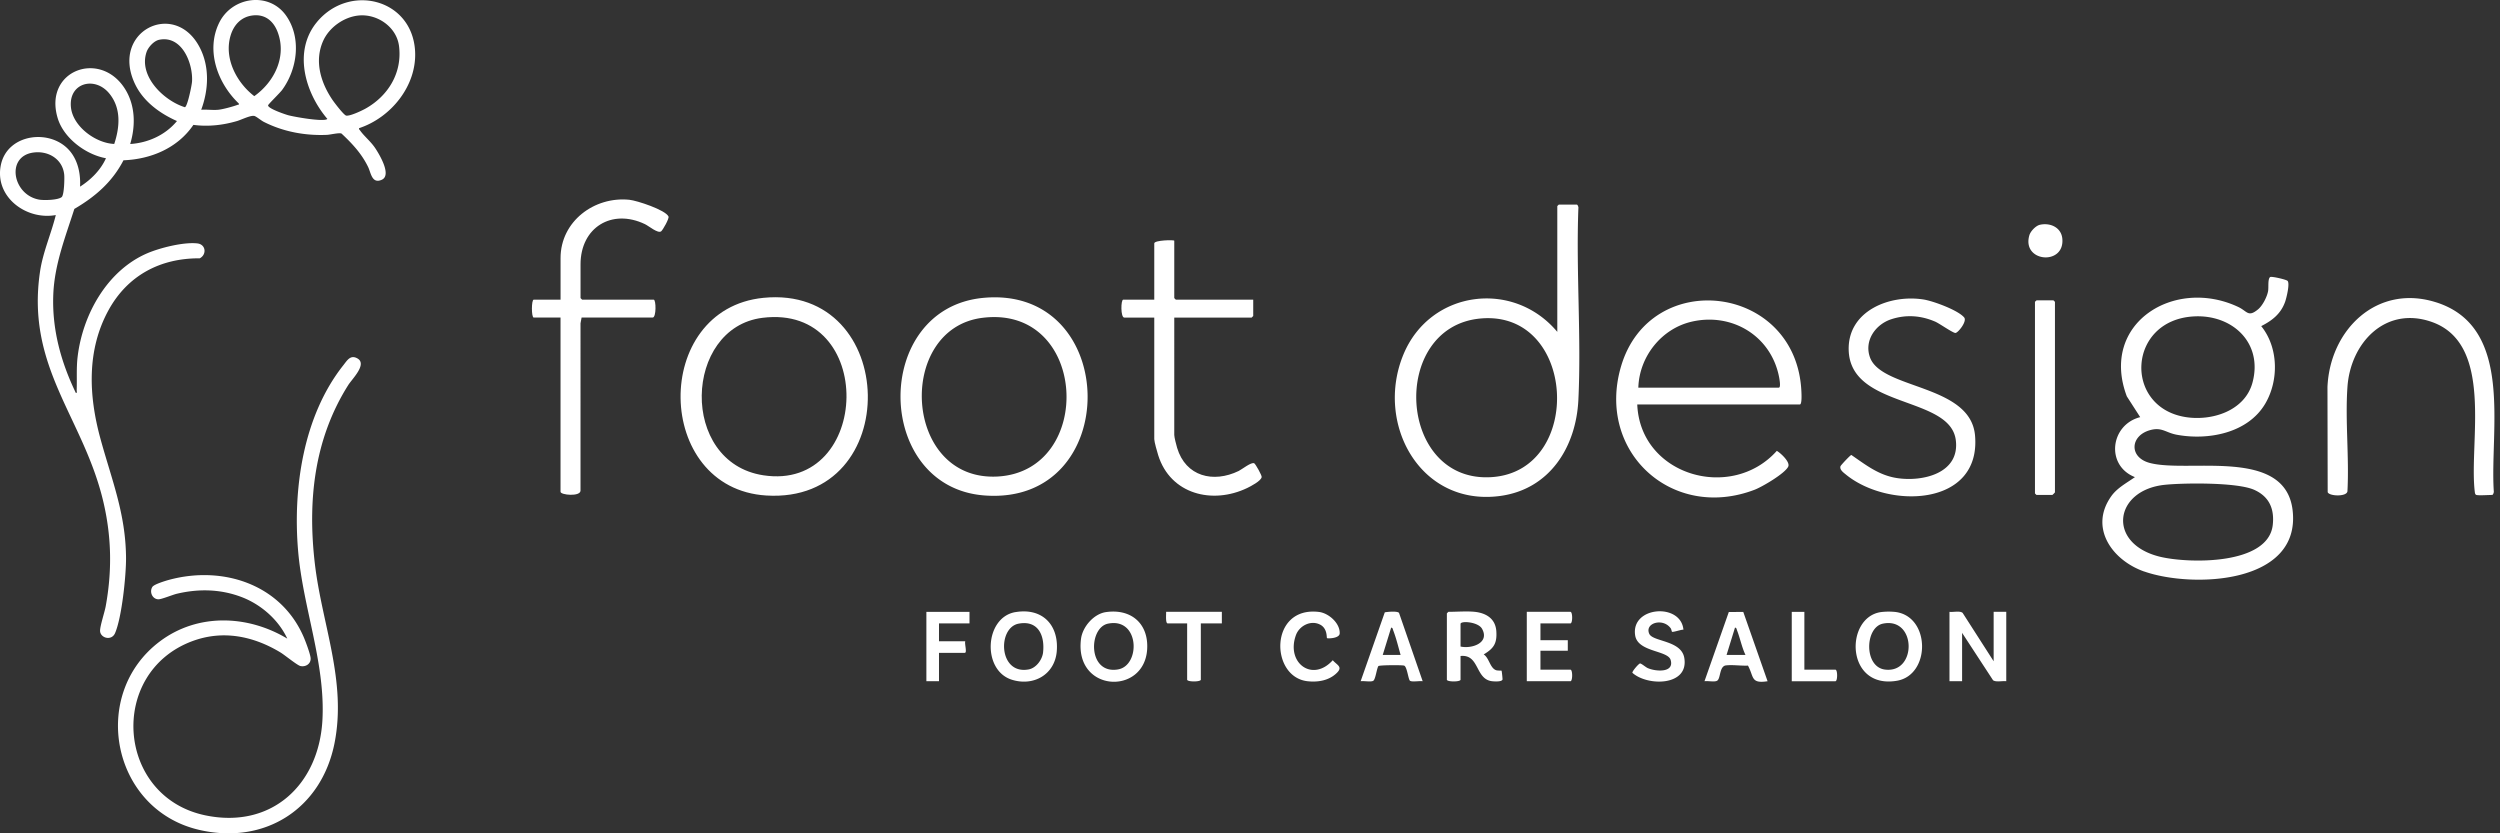
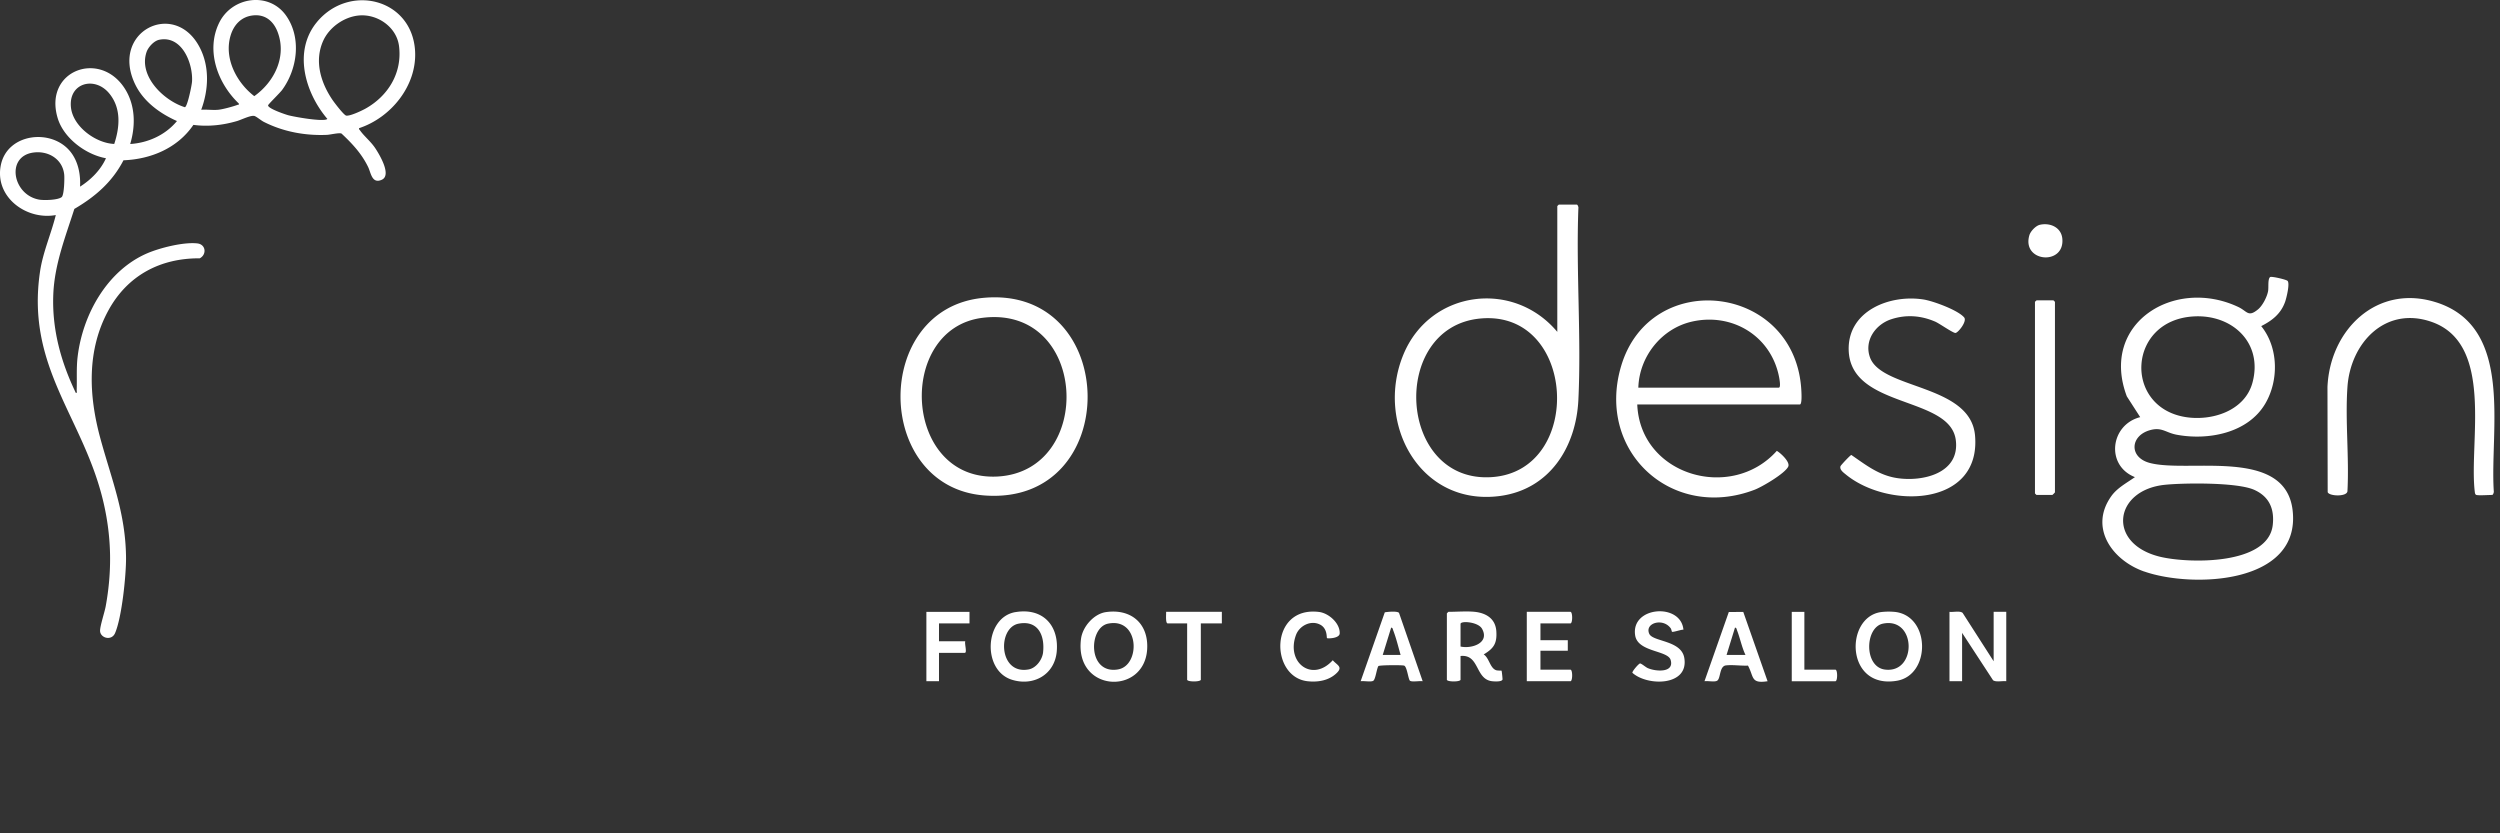
<svg xmlns="http://www.w3.org/2000/svg" width="345" height="115" fill="none">
  <rect width="100%" height="100%" fill="#333333" stroke="none" />
-   <path d="M174.113 65.826c.023-.238-.834-1.77-1.023-1.888-.372-.233-1.714.842-2.147 1.054-3.51 1.706-7.313.762-8.499-3.184-.113-.378-.395-1.465-.395-1.784V43.826h10.678c.014 0 .218-.204.218-.218v-2.252h-10.678c-.015 0-.218-.203-.218-.218v-7.917c0-.143-2.76-.082-2.76.363v7.772h-4.286c-.334 0-.375 2.47.145 2.47h4.141v16.779c0 .366.404 1.775.543 2.217 1.685 5.387 7.482 6.834 12.293 4.518.48-.23 1.935-.99 1.985-1.51l.003-.004zM73.649 43.823h3.704v24.043c0 .45 2.723.703 2.758-.148V44.616l.148-.793h9.806c.52 0 .48-2.47.145-2.47h-9.879c-.014 0-.218-.203-.218-.218v-4.649c0-5.105 4.324-7.743 8.894-5.552.546.261 1.787 1.328 2.232.988.23-.178 1.136-1.776 1.014-2.043-.413-.912-4.364-2.205-5.399-2.31-4.832-.49-9.498 2.97-9.498 8.046v5.738h-3.704c-.332 0-.332 2.47 0 2.47h-.003zm32.1 24.557c19.086 1.177 18.403-29.142-.39-27.28-15.486 1.537-15.146 26.321.39 27.28zm-.538-24.52c15.812-1.99 15.089 24.017.131 21.73-11.642-1.78-10.989-20.364-.131-21.73z" fill="#fff" />
-   <path d="M135.83 68.371c19.208 1.482 18.854-29.02-.105-27.268-15.414 1.424-15.161 26.092.105 27.268zm-.256-24.51c14.574-1.834 15.576 21.111 2.141 21.896-13.089.764-14.118-20.389-2.141-21.897zm139.55 47.392l-4.281-6.675c-.389-.322-1.297-.072-1.814-.145v9.577h1.741v-6.675l4.272 6.539c.415.299 1.3.064 1.823.136v-9.577h-1.741v6.82zm-58.406-5.223c.32 0 .32-1.597 0-1.597h-6.021v9.577h6.021c.32 0 .32-1.596 0-1.596h-4.135v-2.612h3.773v-1.451h-3.773v-2.322h4.135zm10.886 1.448c-.687-1.498 1.878-2.261 2.955-.772.095.133.136.447.177.475.13.1 1.282-.31 1.578-.287-.348-3.75-7.293-3.227-6.66.795.366 2.316 4.495 2.046 4.893 3.376.543 1.813-2.049 1.622-3.16 1.131-.276-.121-.903-.667-1.068-.638-.186.032-1.123 1.111-1.045 1.291 2.089 1.884 7.833 1.843 7.157-2.069-.418-2.429-4.325-2.211-4.824-3.302h-.003zm-45.438-1.286c1.048.537.885 1.79.96 1.869.073.075 1.727.06 1.753-.653.055-1.413-1.529-2.798-2.858-2.96-6.864-.839-6.794 8.979-1.582 9.562 1.454.163 2.998-.099 4.06-1.164.842-.841-.006-1.068-.577-1.735-2.804 3.111-6.49.357-5.076-3.483.47-1.276 2.046-2.086 3.314-1.436h.006zm-54.325 7.818h1.741v-3.918h3.555c.36 0-.055-1.268.073-1.596h-3.628V86.03h4.208v-1.596h-5.949v9.577zm33.302-7.98h2.684v7.763c0 .325 1.887.325 1.887 0v-7.764h2.902v-1.596h-7.691c.021.29-.116 1.596.218 1.596zm92.142 6.384h-4.281v-7.98h-1.741v9.576h6.022c.319 0 .319-1.596 0-1.596zm-46.802.081c-.871-.29-.964-1.698-1.733-2.185 1.396-.827 1.854-1.532 1.744-3.198-.113-1.712-1.373-2.508-2.98-2.679-1.077-.113-2.502 0-3.628 0a1.52 1.52 0 00-.218.218v9.142c0 .325 1.887.325 1.887 0v-3.265c2.661-.279 1.985 3.27 4.417 3.488.307.029 1.28.09 1.375-.244.018-.058-.093-1.172-.136-1.216-.026-.026-.511.009-.731-.064l.003.003zm-4.928-3.273v-3.12c0-.462 2.42-.299 2.963.664 1.103 1.956-1.416 2.801-2.963 2.456zm59.987-4.774a9.014 9.014 0 00-1.977.02c-5.026.728-4.89 10.697 2.22 9.475 4.664-.803 4.641-8.894-.24-9.495h-.003zm-1.425 7.952c-2.92-.384-2.769-5.828-.27-6.339 4.643-.949 4.716 6.925.27 6.338zm-107.498-7.93c-1.674.242-3.218 2.02-3.436 3.675-.972 7.412 8.75 7.882 9.127 1.437.206-3.535-2.226-5.613-5.691-5.111zm1.669 7.91c-4.194.716-4.107-5.759-1.384-6.316 4.376-.894 4.521 5.781 1.384 6.315zm-14.151-7.912c-4.26.714-4.652 7.992-.537 9.322 3.01.972 5.964-.688 6.234-3.915.302-3.634-1.991-6.025-5.694-5.404l-.003-.003zm3.811 5.552c-.111 1.007-.952 2.168-1.994 2.36-4.167.771-4.336-5.761-1.384-6.316 2.69-.505 3.63 1.628 3.375 3.956h.003zm47.153-5.52l-3.331 9.51c.418-.072 1.445.14 1.747-.067.313-.211.47-1.694.702-2.022.105-.145 3.279-.16 3.552-.067.409.14.572 1.927.81 2.092.281.198 1.347-.008 1.75.064l-3.265-9.432c-.232-.278-1.558-.15-1.965-.078zm-.284 5.883l1.164-3.773c.226.023.22.22.278.371.409 1.042.714 2.313 1.025 3.402h-2.467zm47.76-5.929l-3.358 9.556c.444-.075 1.393.142 1.745-.07.507-.304.29-2.008 1.221-2.115.926-.108 2.081.075 3.036.029.844 1.552.354 2.522 2.705 2.156l-3.352-9.562-1.997.006zm-.31 5.928l1.163-3.772c.227.023.221.22.279.371.432 1.103.656 2.325 1.169 3.401h-2.611zM49.32 49.46c-.96-.545-1.418.283-1.93.93-5.54 6.986-6.997 17.017-6.245 25.693.676 7.81 3.777 15.474 3.349 23.296-.492 8.924-7.034 15.036-16.15 13.14-12.303-2.557-13.497-19.7-1.79-24.046 4.216-1.563 8.415-.694 12.158 1.569.586.355 2.304 1.77 2.744 1.87.708.159 1.451-.288 1.412-1.063-.03-.565-.678-2.281-.932-2.876-3.134-7.354-11.205-9.971-18.638-7.947-.482.132-2.031.602-2.266.962-.439.671-.028 1.683.811 1.716.434.016 1.963-.625 2.56-.766 3.005-.713 6.033-.65 8.934.454 2.684 1.022 5.09 3.125 6.31 5.738-5.452-3.275-12.352-3.538-17.564.367-9.755 7.303-6.69 23.155 5.318 26.005 9.084 2.156 16.961-2.85 18.765-11.952 1.695-8.563-1.737-16.415-2.712-24.737-1.02-8.688-.116-17.195 4.607-24.678.549-.867 2.654-2.887 1.261-3.676h-.002zM43.793 2.978c-3.395 4.017-1.714 9.794 1.386 13.435-.457.452-4.624-.293-5.422-.517-.429-.12-2.834-.933-2.758-1.37.025-.14 1.635-1.706 1.932-2.11 2.115-2.889 2.694-7.167.577-10.222-2.36-3.404-7.5-2.664-9.266.957-1.87 3.835-.205 8.345 2.712 11.131.037.24-.032.139-.157.185-.645.235-2.006.613-2.666.68-.749.076-1.602-.055-2.363 0 1.035-2.79 1.18-5.996-.252-8.685-3.48-6.533-12.289-2.107-8.901 5.097 1.141 2.426 3.415 4.084 5.807 5.145-1.587 1.923-3.976 3.011-6.455 3.17.745-2.48.72-5.225-.643-7.485C13.928 6.764 5.951 9.7 7.967 16.325c.84 2.759 3.883 5.014 6.655 5.512-.722 1.623-2.078 2.97-3.574 3.92.085-1.692-.254-3.489-1.338-4.833-2.608-3.238-8.662-2.532-9.584 1.812-.936 4.405 3.475 7.689 7.575 6.942-.643 2.596-1.78 5.117-2.176 7.796-1.986 13.397 6.138 20.232 8.811 32.094 1.068 4.737 1.123 9.321.252 14.095-.155.846-.782 2.707-.778 3.38.007 1.001 1.578 1.458 2.067.333.938-2.163 1.53-7.952 1.517-10.37-.04-6.156-1.992-10.81-3.547-16.52-1.603-5.884-1.898-12.12 1.1-17.627 2.625-4.822 7.137-7.245 12.621-7.21.994-.531.84-1.92-.32-2.056-1.889-.221-5.182.607-6.941 1.366-5.535 2.389-8.9 8.465-9.594 14.274-.187 1.568-.074 3.04-.129 4.599-.005.138.088.428-.113.4-2.073-4.305-3.32-8.827-3.113-13.66.175-4.105 1.67-7.88 2.903-11.74 2.876-1.68 5.23-3.711 6.78-6.711 3.803-.148 7.467-1.684 9.649-4.887 2.031.272 4.077.044 6.033-.533.592-.175 1.953-.857 2.416-.687.302.11.9.618 1.27.807 2.685 1.36 5.704 1.921 8.713 1.79.464-.021 1.688-.328 2.011-.178 1.483 1.39 2.781 2.777 3.676 4.628.383.794.519 2.364 1.886 1.742 1.389-.632-.339-3.49-.901-4.34-.618-.937-1.564-1.682-2.124-2.489-.067-.097-.16-.115-.113-.288 4.404-1.453 8.009-5.885 7.723-10.666-.431-7.206-9.03-9.318-13.493-4.04l.005-.002zM8.512 27.196c-.503.425-2.465.468-3.118.35-3.648-.652-4.612-5.937-.828-6.488 2.046-.3 4.059.853 4.294 3.025.056.5 0 2.823-.346 3.113h-.002zm7.255-7.333c-2.54-.097-5.675-2.378-5.973-5.016-.383-3.41 3.282-4.397 5.288-1.946 1.658 2.025 1.46 4.612.683 6.962h.002zm10.73-8.581c-.03.477-.625 3.436-.985 3.514-2.917-.908-6.413-4.291-5.292-7.603.23-.685 1.024-1.559 1.753-1.706 3.143-.637 4.686 3.263 4.526 5.795h-.002zm8.593 1.986c-2.466-1.894-4.223-5.27-3.254-8.408.438-1.42 1.416-2.493 2.935-2.715 1.746-.253 2.95.706 3.545 2.281 1.28 3.376-.455 6.877-3.227 8.842zm15.312 1.74c-.512.284-2.096 1.032-2.622.946-.32-.05-1.628-1.773-1.889-2.156-1.633-2.394-2.541-5.382-1.291-8.166.828-1.84 2.816-3.256 4.815-3.484 2.606-.298 5.313 1.55 5.65 4.208.468 3.688-1.5 6.902-4.663 8.653zm232.964 26.436h-2.324c-.046.073-.217.177-.217.218v26.425c0 .015.203.218.217.218h2.178c.027 0 .363-.337.363-.363v-26.28c0-.014-.203-.218-.217-.218zM281.51 31.02c-.572.127-1.292.882-1.458 1.446-1.083 3.72 4.882 4.233 4.551.484-.137-1.559-1.661-2.25-3.093-1.93zm-63.69-2.289c.032-.148-.105-.5-.227-.5h-2.468c-.015 0-.218.204-.218.218V45.8c-6.063-7.25-17.533-5.767-21.224 3.096-3.958 9.513 2.265 21.015 13.308 19.551 6.871-.912 10.515-6.766 10.826-13.276.415-8.691-.331-17.714 0-26.44h.003zm-11.845 37.103c-13.123 1.004-14.319-20.693-1.696-21.878 13.259-1.246 14.354 20.91 1.696 21.878zm66.58-5.738c-.622-7.088-12.882-6.33-14.494-10.77-.842-2.318.758-4.563 2.942-5.274 2.05-.668 4.097-.514 6.06.337.587.255 2.469 1.594 2.797 1.56.369-.039 1.632-1.618 1.193-2.141-.845-1.008-4.26-2.262-5.581-2.474-4.634-.75-10.529 1.545-10.352 7.013.264 8.072 13.982 6.249 14.778 12.373.598 4.614-4.6 5.808-8.152 5.247-2.497-.394-4.251-1.803-6.26-3.182-.128 0-1.464 1.42-1.502 1.56-.133.475.387.844.718 1.117 5.854 4.82 18.715 4.49 17.853-5.366zm-25.778 4.286c.29-.619-1.037-1.859-1.577-2.164-6.278 7.03-18.855 3.41-19.258-6.4h22.432c.317 0 .232-1.495.218-1.812-.683-14.815-20.879-17.205-24.898-3.412-3.426 11.752 7.062 21.338 18.443 16.99 1.045-.4 4.196-2.247 4.643-3.2l-.003-.002zM233.46 44.389c5.558-1.278 10.936 1.954 12.048 7.62.052.267.282 1.486-.035 1.486H226.09c.131-4.286 3.191-8.145 7.373-9.106h-.003zm102.759-2.657c-8.145-2.617-14.697 3.734-15.028 11.69l.029 14.488c.169.575 2.646.677 2.727-.119.253-4.698-.322-9.716 0-14.377.418-6.098 5.23-11.226 11.619-8.993 8.653 3.026 5.148 16.566 5.947 23.382.02.171.034.441.226.5.32.098 1.702 0 2.178 0 .119 0 .256-.352.227-.5-.561-8.512 2.831-22.621-7.919-26.071h-.006zm-40.326 37.131c6.644 2.326 21.668 1.775 20.489-8.438-1.013-8.77-14.4-5.105-19.734-6.545-2.861-.773-2.686-3.717.003-4.504 1.678-.494 2.192.33 3.74.618 4.341.807 9.803-.215 12.205-4.274 1.902-3.218 1.841-7.768-.549-10.716 1.522-.772 2.721-1.707 3.305-3.371.182-.52.676-2.535.328-2.875-.189-.186-2.239-.665-2.408-.52-.342.294-.183 1.365-.273 1.914-.13.787-.76 2.021-1.385 2.535-1.379 1.141-1.475.27-2.732-.325-8.811-4.161-19.169 2.253-15.382 12.333l1.847 2.869c-4.132 1.054-4.8 6.673-.726 8.279-1.109.784-2.445 1.48-3.258 2.622-3.122 4.379.151 8.871 4.533 10.404l-.003-.006zm6.827-35.197c5.357-.308 9.597 3.659 8.122 9.135-1.057 3.926-5.657 5.355-9.307 4.742-8.494-1.423-7.939-13.352 1.188-13.877h-.003zm-3.92 23.23c2.718-.264 9.939-.345 12.28.7 2.07.927 2.808 2.623 2.561 4.847-.624 5.587-11.679 5.334-15.567 4.385-7.399-1.81-6.348-9.24.726-9.931z" fill="#fff" />
+   <path d="M135.83 68.371c19.208 1.482 18.854-29.02-.105-27.268-15.414 1.424-15.161 26.092.105 27.268zm-.256-24.51c14.574-1.834 15.576 21.111 2.141 21.896-13.089.764-14.118-20.389-2.141-21.897zm139.55 47.392l-4.281-6.675c-.389-.322-1.297-.072-1.814-.145v9.577h1.741v-6.675l4.272 6.539c.415.299 1.3.064 1.823.136v-9.577h-1.741v6.82zm-58.406-5.223c.32 0 .32-1.597 0-1.597h-6.021v9.577h6.021c.32 0 .32-1.596 0-1.596h-4.135v-2.612h3.773v-1.451h-3.773v-2.322h4.135zm10.886 1.448c-.687-1.498 1.878-2.261 2.955-.772.095.133.136.447.177.475.13.1 1.282-.31 1.578-.287-.348-3.75-7.293-3.227-6.66.795.366 2.316 4.495 2.046 4.893 3.376.543 1.813-2.049 1.622-3.16 1.131-.276-.121-.903-.667-1.068-.638-.186.032-1.123 1.111-1.045 1.291 2.089 1.884 7.833 1.843 7.157-2.069-.418-2.429-4.325-2.211-4.824-3.302h-.003zm-45.438-1.286c1.048.537.885 1.79.96 1.869.073.075 1.727.06 1.753-.653.055-1.413-1.529-2.798-2.858-2.96-6.864-.839-6.794 8.979-1.582 9.562 1.454.163 2.998-.099 4.06-1.164.842-.841-.006-1.068-.577-1.735-2.804 3.111-6.49.357-5.076-3.483.47-1.276 2.046-2.086 3.314-1.436h.006zm-54.325 7.818h1.741v-3.918h3.555c.36 0-.055-1.268.073-1.596h-3.628V86.03h4.208v-1.596h-5.949v9.577zm33.302-7.98h2.684v7.763c0 .325 1.887.325 1.887 0v-7.764h2.902v-1.596h-7.691c.021.29-.116 1.596.218 1.596zm92.142 6.384h-4.281v-7.98h-1.741v9.576h6.022c.319 0 .319-1.596 0-1.596zm-46.802.081c-.871-.29-.964-1.698-1.733-2.185 1.396-.827 1.854-1.532 1.744-3.198-.113-1.712-1.373-2.508-2.98-2.679-1.077-.113-2.502 0-3.628 0a1.52 1.52 0 00-.218.218v9.142c0 .325 1.887.325 1.887 0v-3.265c2.661-.279 1.985 3.27 4.417 3.488.307.029 1.28.09 1.375-.244.018-.058-.093-1.172-.136-1.216-.026-.026-.511.009-.731-.064l.003.003zm-4.928-3.273v-3.12c0-.462 2.42-.299 2.963.664 1.103 1.956-1.416 2.801-2.963 2.456zm59.987-4.774a9.014 9.014 0 00-1.977.02c-5.026.728-4.89 10.697 2.22 9.475 4.664-.803 4.641-8.894-.24-9.495h-.003zm-1.425 7.952c-2.92-.384-2.769-5.828-.27-6.339 4.643-.949 4.716 6.925.27 6.338zm-107.498-7.93c-1.674.242-3.218 2.02-3.436 3.675-.972 7.412 8.75 7.882 9.127 1.437.206-3.535-2.226-5.613-5.691-5.111zm1.669 7.91c-4.194.716-4.107-5.759-1.384-6.316 4.376-.894 4.521 5.781 1.384 6.315zm-14.151-7.912c-4.26.714-4.652 7.992-.537 9.322 3.01.972 5.964-.688 6.234-3.915.302-3.634-1.991-6.025-5.694-5.404l-.003-.003zm3.811 5.552c-.111 1.007-.952 2.168-1.994 2.36-4.167.771-4.336-5.761-1.384-6.316 2.69-.505 3.63 1.628 3.375 3.956h.003zm47.153-5.52l-3.331 9.51c.418-.072 1.445.14 1.747-.067.313-.211.47-1.694.702-2.022.105-.145 3.279-.16 3.552-.067.409.14.572 1.927.81 2.092.281.198 1.347-.008 1.75.064l-3.265-9.432c-.232-.278-1.558-.15-1.965-.078zm-.284 5.883l1.164-3.773c.226.023.22.22.278.371.409 1.042.714 2.313 1.025 3.402h-2.467zm47.76-5.929l-3.358 9.556c.444-.075 1.393.142 1.745-.07.507-.304.29-2.008 1.221-2.115.926-.108 2.081.075 3.036.029.844 1.552.354 2.522 2.705 2.156l-3.352-9.562-1.997.006zm-.31 5.928l1.163-3.772c.227.023.221.22.279.371.432 1.103.656 2.325 1.169 3.401h-2.611zM49.32 49.46h-.002zM43.793 2.978c-3.395 4.017-1.714 9.794 1.386 13.435-.457.452-4.624-.293-5.422-.517-.429-.12-2.834-.933-2.758-1.37.025-.14 1.635-1.706 1.932-2.11 2.115-2.889 2.694-7.167.577-10.222-2.36-3.404-7.5-2.664-9.266.957-1.87 3.835-.205 8.345 2.712 11.131.037.24-.032.139-.157.185-.645.235-2.006.613-2.666.68-.749.076-1.602-.055-2.363 0 1.035-2.79 1.18-5.996-.252-8.685-3.48-6.533-12.289-2.107-8.901 5.097 1.141 2.426 3.415 4.084 5.807 5.145-1.587 1.923-3.976 3.011-6.455 3.17.745-2.48.72-5.225-.643-7.485C13.928 6.764 5.951 9.7 7.967 16.325c.84 2.759 3.883 5.014 6.655 5.512-.722 1.623-2.078 2.97-3.574 3.92.085-1.692-.254-3.489-1.338-4.833-2.608-3.238-8.662-2.532-9.584 1.812-.936 4.405 3.475 7.689 7.575 6.942-.643 2.596-1.78 5.117-2.176 7.796-1.986 13.397 6.138 20.232 8.811 32.094 1.068 4.737 1.123 9.321.252 14.095-.155.846-.782 2.707-.778 3.38.007 1.001 1.578 1.458 2.067.333.938-2.163 1.53-7.952 1.517-10.37-.04-6.156-1.992-10.81-3.547-16.52-1.603-5.884-1.898-12.12 1.1-17.627 2.625-4.822 7.137-7.245 12.621-7.21.994-.531.84-1.92-.32-2.056-1.889-.221-5.182.607-6.941 1.366-5.535 2.389-8.9 8.465-9.594 14.274-.187 1.568-.074 3.04-.129 4.599-.005.138.088.428-.113.4-2.073-4.305-3.32-8.827-3.113-13.66.175-4.105 1.67-7.88 2.903-11.74 2.876-1.68 5.23-3.711 6.78-6.711 3.803-.148 7.467-1.684 9.649-4.887 2.031.272 4.077.044 6.033-.533.592-.175 1.953-.857 2.416-.687.302.11.9.618 1.27.807 2.685 1.36 5.704 1.921 8.713 1.79.464-.021 1.688-.328 2.011-.178 1.483 1.39 2.781 2.777 3.676 4.628.383.794.519 2.364 1.886 1.742 1.389-.632-.339-3.49-.901-4.34-.618-.937-1.564-1.682-2.124-2.489-.067-.097-.16-.115-.113-.288 4.404-1.453 8.009-5.885 7.723-10.666-.431-7.206-9.03-9.318-13.493-4.04l.005-.002zM8.512 27.196c-.503.425-2.465.468-3.118.35-3.648-.652-4.612-5.937-.828-6.488 2.046-.3 4.059.853 4.294 3.025.056.5 0 2.823-.346 3.113h-.002zm7.255-7.333c-2.54-.097-5.675-2.378-5.973-5.016-.383-3.41 3.282-4.397 5.288-1.946 1.658 2.025 1.46 4.612.683 6.962h.002zm10.73-8.581c-.03.477-.625 3.436-.985 3.514-2.917-.908-6.413-4.291-5.292-7.603.23-.685 1.024-1.559 1.753-1.706 3.143-.637 4.686 3.263 4.526 5.795h-.002zm8.593 1.986c-2.466-1.894-4.223-5.27-3.254-8.408.438-1.42 1.416-2.493 2.935-2.715 1.746-.253 2.95.706 3.545 2.281 1.28 3.376-.455 6.877-3.227 8.842zm15.312 1.74c-.512.284-2.096 1.032-2.622.946-.32-.05-1.628-1.773-1.889-2.156-1.633-2.394-2.541-5.382-1.291-8.166.828-1.84 2.816-3.256 4.815-3.484 2.606-.298 5.313 1.55 5.65 4.208.468 3.688-1.5 6.902-4.663 8.653zm232.964 26.436h-2.324c-.046.073-.217.177-.217.218v26.425c0 .015.203.218.217.218h2.178c.027 0 .363-.337.363-.363v-26.28c0-.014-.203-.218-.217-.218zM281.51 31.02c-.572.127-1.292.882-1.458 1.446-1.083 3.72 4.882 4.233 4.551.484-.137-1.559-1.661-2.25-3.093-1.93zm-63.69-2.289c.032-.148-.105-.5-.227-.5h-2.468c-.015 0-.218.204-.218.218V45.8c-6.063-7.25-17.533-5.767-21.224 3.096-3.958 9.513 2.265 21.015 13.308 19.551 6.871-.912 10.515-6.766 10.826-13.276.415-8.691-.331-17.714 0-26.44h.003zm-11.845 37.103c-13.123 1.004-14.319-20.693-1.696-21.878 13.259-1.246 14.354 20.91 1.696 21.878zm66.58-5.738c-.622-7.088-12.882-6.33-14.494-10.77-.842-2.318.758-4.563 2.942-5.274 2.05-.668 4.097-.514 6.06.337.587.255 2.469 1.594 2.797 1.56.369-.039 1.632-1.618 1.193-2.141-.845-1.008-4.26-2.262-5.581-2.474-4.634-.75-10.529 1.545-10.352 7.013.264 8.072 13.982 6.249 14.778 12.373.598 4.614-4.6 5.808-8.152 5.247-2.497-.394-4.251-1.803-6.26-3.182-.128 0-1.464 1.42-1.502 1.56-.133.475.387.844.718 1.117 5.854 4.82 18.715 4.49 17.853-5.366zm-25.778 4.286c.29-.619-1.037-1.859-1.577-2.164-6.278 7.03-18.855 3.41-19.258-6.4h22.432c.317 0 .232-1.495.218-1.812-.683-14.815-20.879-17.205-24.898-3.412-3.426 11.752 7.062 21.338 18.443 16.99 1.045-.4 4.196-2.247 4.643-3.2l-.003-.002zM233.46 44.389c5.558-1.278 10.936 1.954 12.048 7.62.052.267.282 1.486-.035 1.486H226.09c.131-4.286 3.191-8.145 7.373-9.106h-.003zm102.759-2.657c-8.145-2.617-14.697 3.734-15.028 11.69l.029 14.488c.169.575 2.646.677 2.727-.119.253-4.698-.322-9.716 0-14.377.418-6.098 5.23-11.226 11.619-8.993 8.653 3.026 5.148 16.566 5.947 23.382.02.171.034.441.226.5.32.098 1.702 0 2.178 0 .119 0 .256-.352.227-.5-.561-8.512 2.831-22.621-7.919-26.071h-.006zm-40.326 37.131c6.644 2.326 21.668 1.775 20.489-8.438-1.013-8.77-14.4-5.105-19.734-6.545-2.861-.773-2.686-3.717.003-4.504 1.678-.494 2.192.33 3.74.618 4.341.807 9.803-.215 12.205-4.274 1.902-3.218 1.841-7.768-.549-10.716 1.522-.772 2.721-1.707 3.305-3.371.182-.52.676-2.535.328-2.875-.189-.186-2.239-.665-2.408-.52-.342.294-.183 1.365-.273 1.914-.13.787-.76 2.021-1.385 2.535-1.379 1.141-1.475.27-2.732-.325-8.811-4.161-19.169 2.253-15.382 12.333l1.847 2.869c-4.132 1.054-4.8 6.673-.726 8.279-1.109.784-2.445 1.48-3.258 2.622-3.122 4.379.151 8.871 4.533 10.404l-.003-.006zm6.827-35.197c5.357-.308 9.597 3.659 8.122 9.135-1.057 3.926-5.657 5.355-9.307 4.742-8.494-1.423-7.939-13.352 1.188-13.877h-.003zm-3.92 23.23c2.718-.264 9.939-.345 12.28.7 2.07.927 2.808 2.623 2.561 4.847-.624 5.587-11.679 5.334-15.567 4.385-7.399-1.81-6.348-9.24.726-9.931z" fill="#fff" />
</svg>